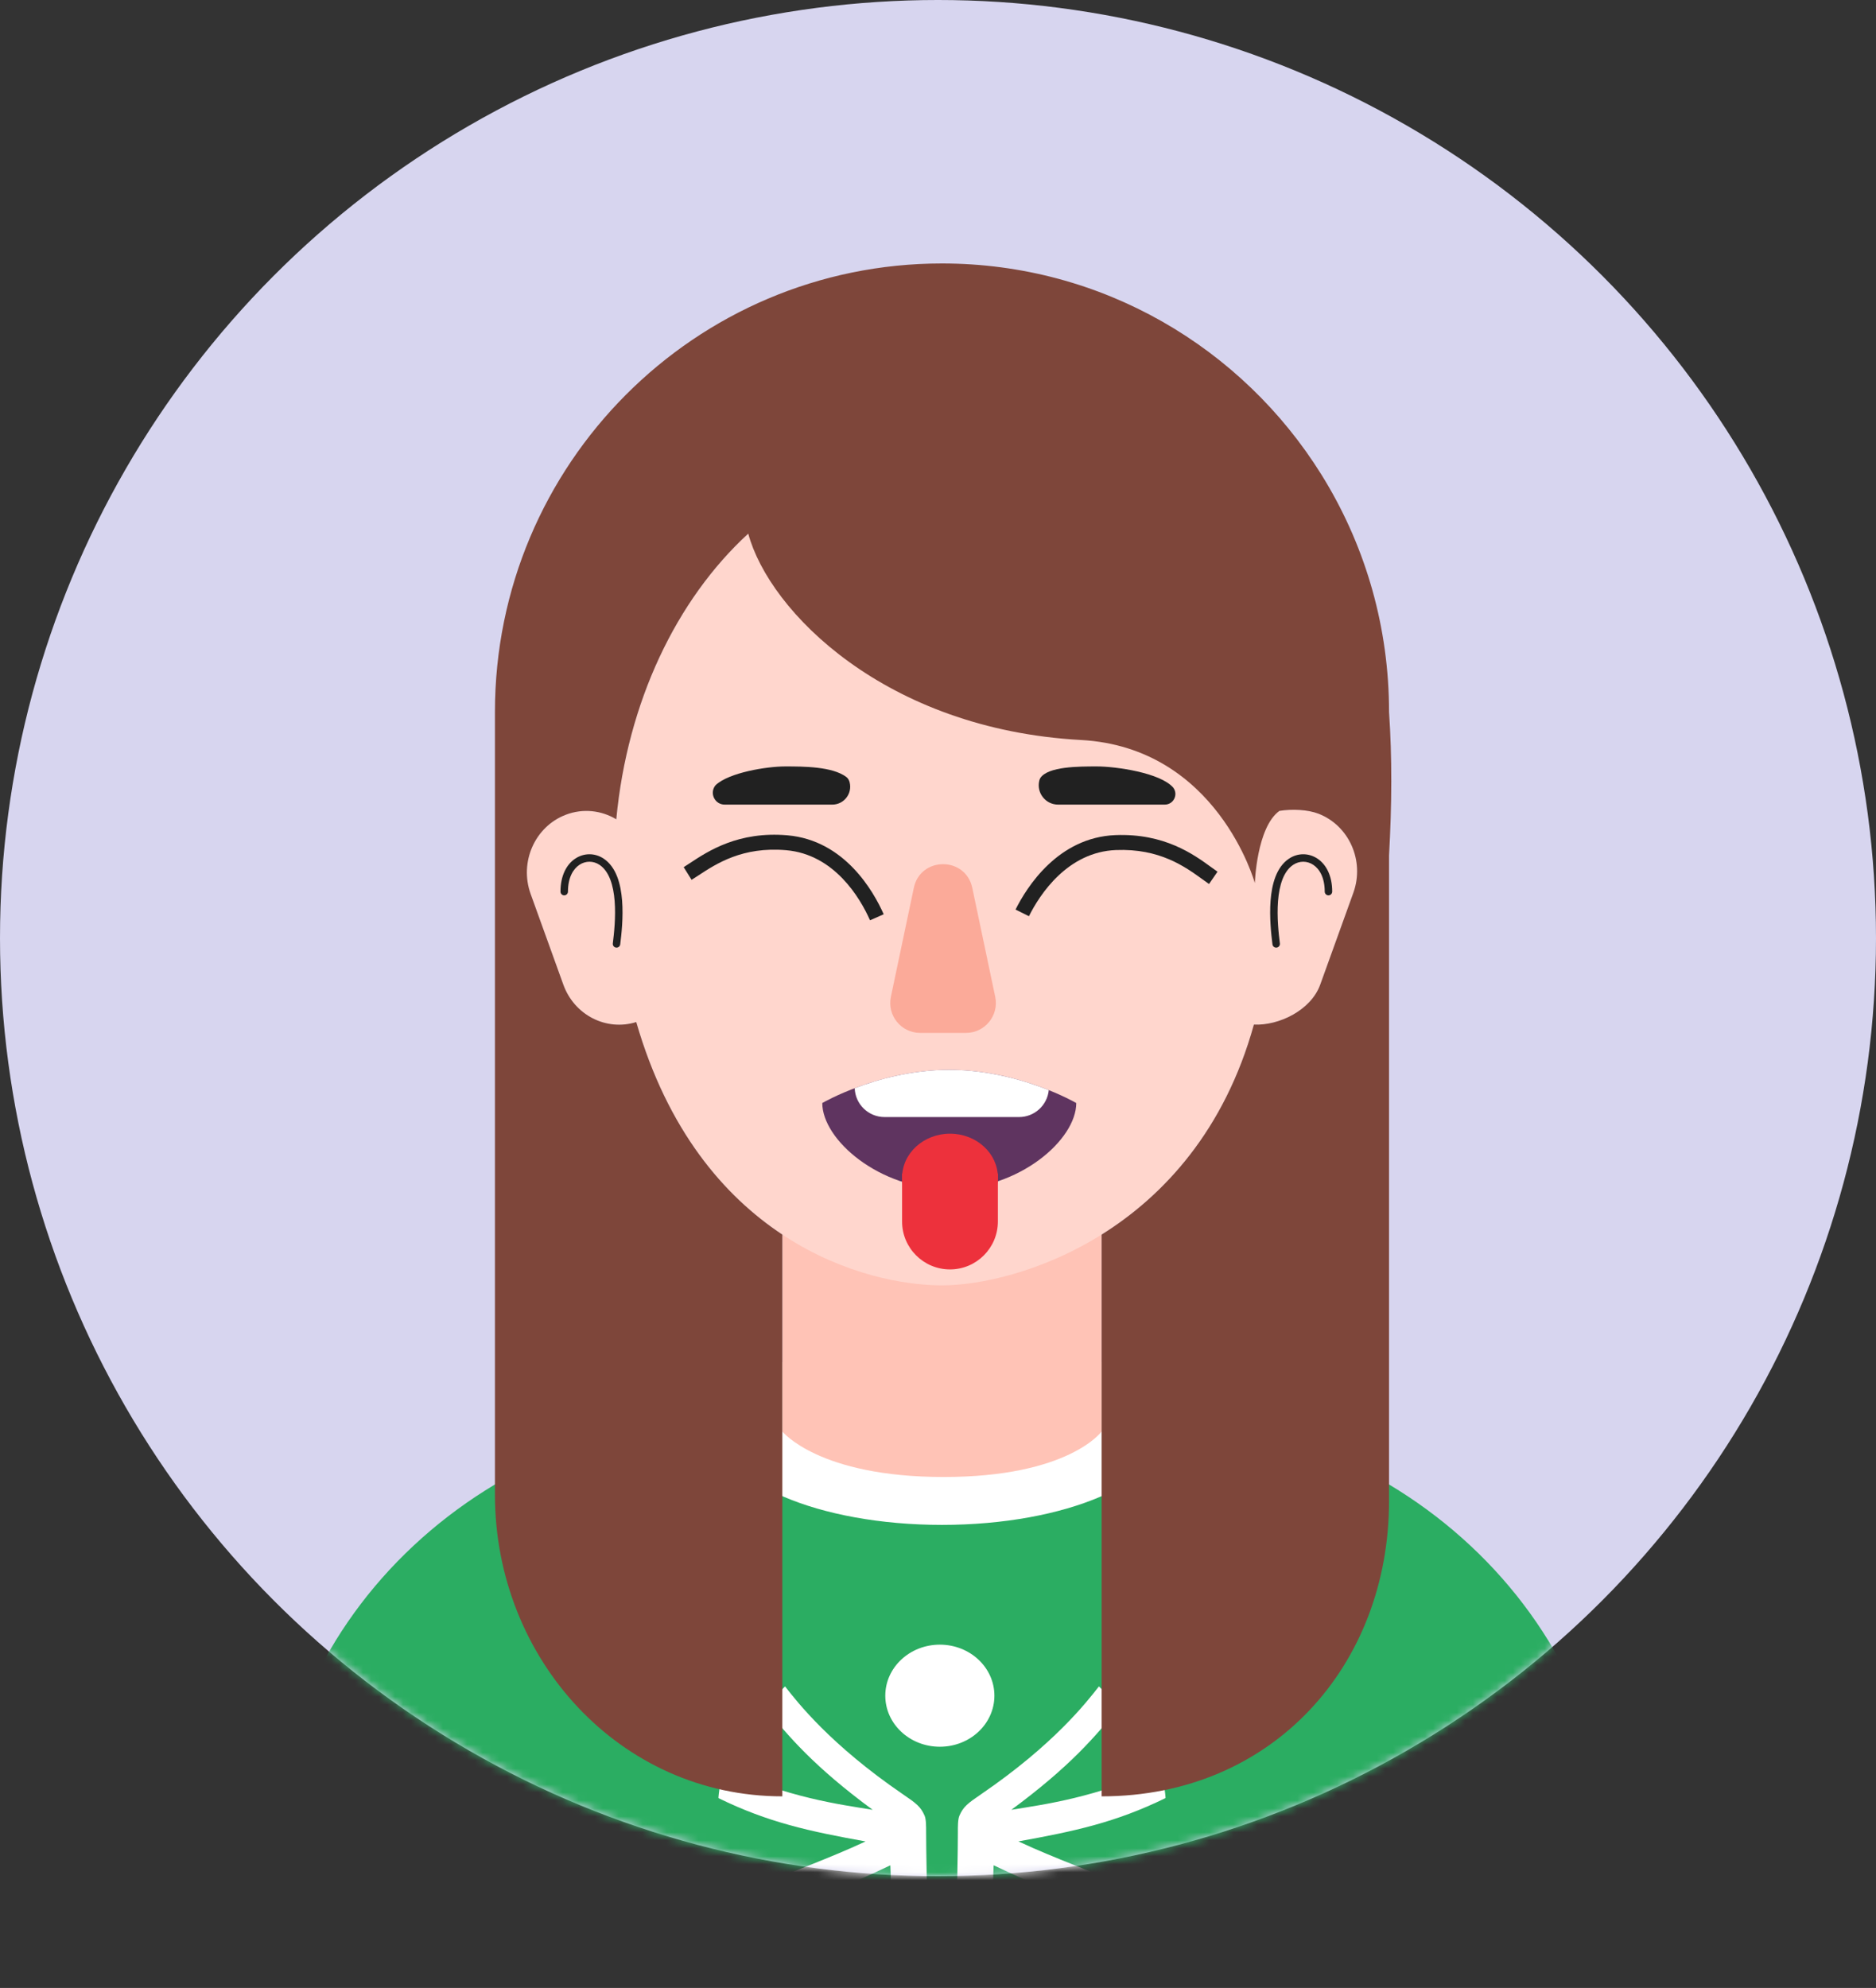
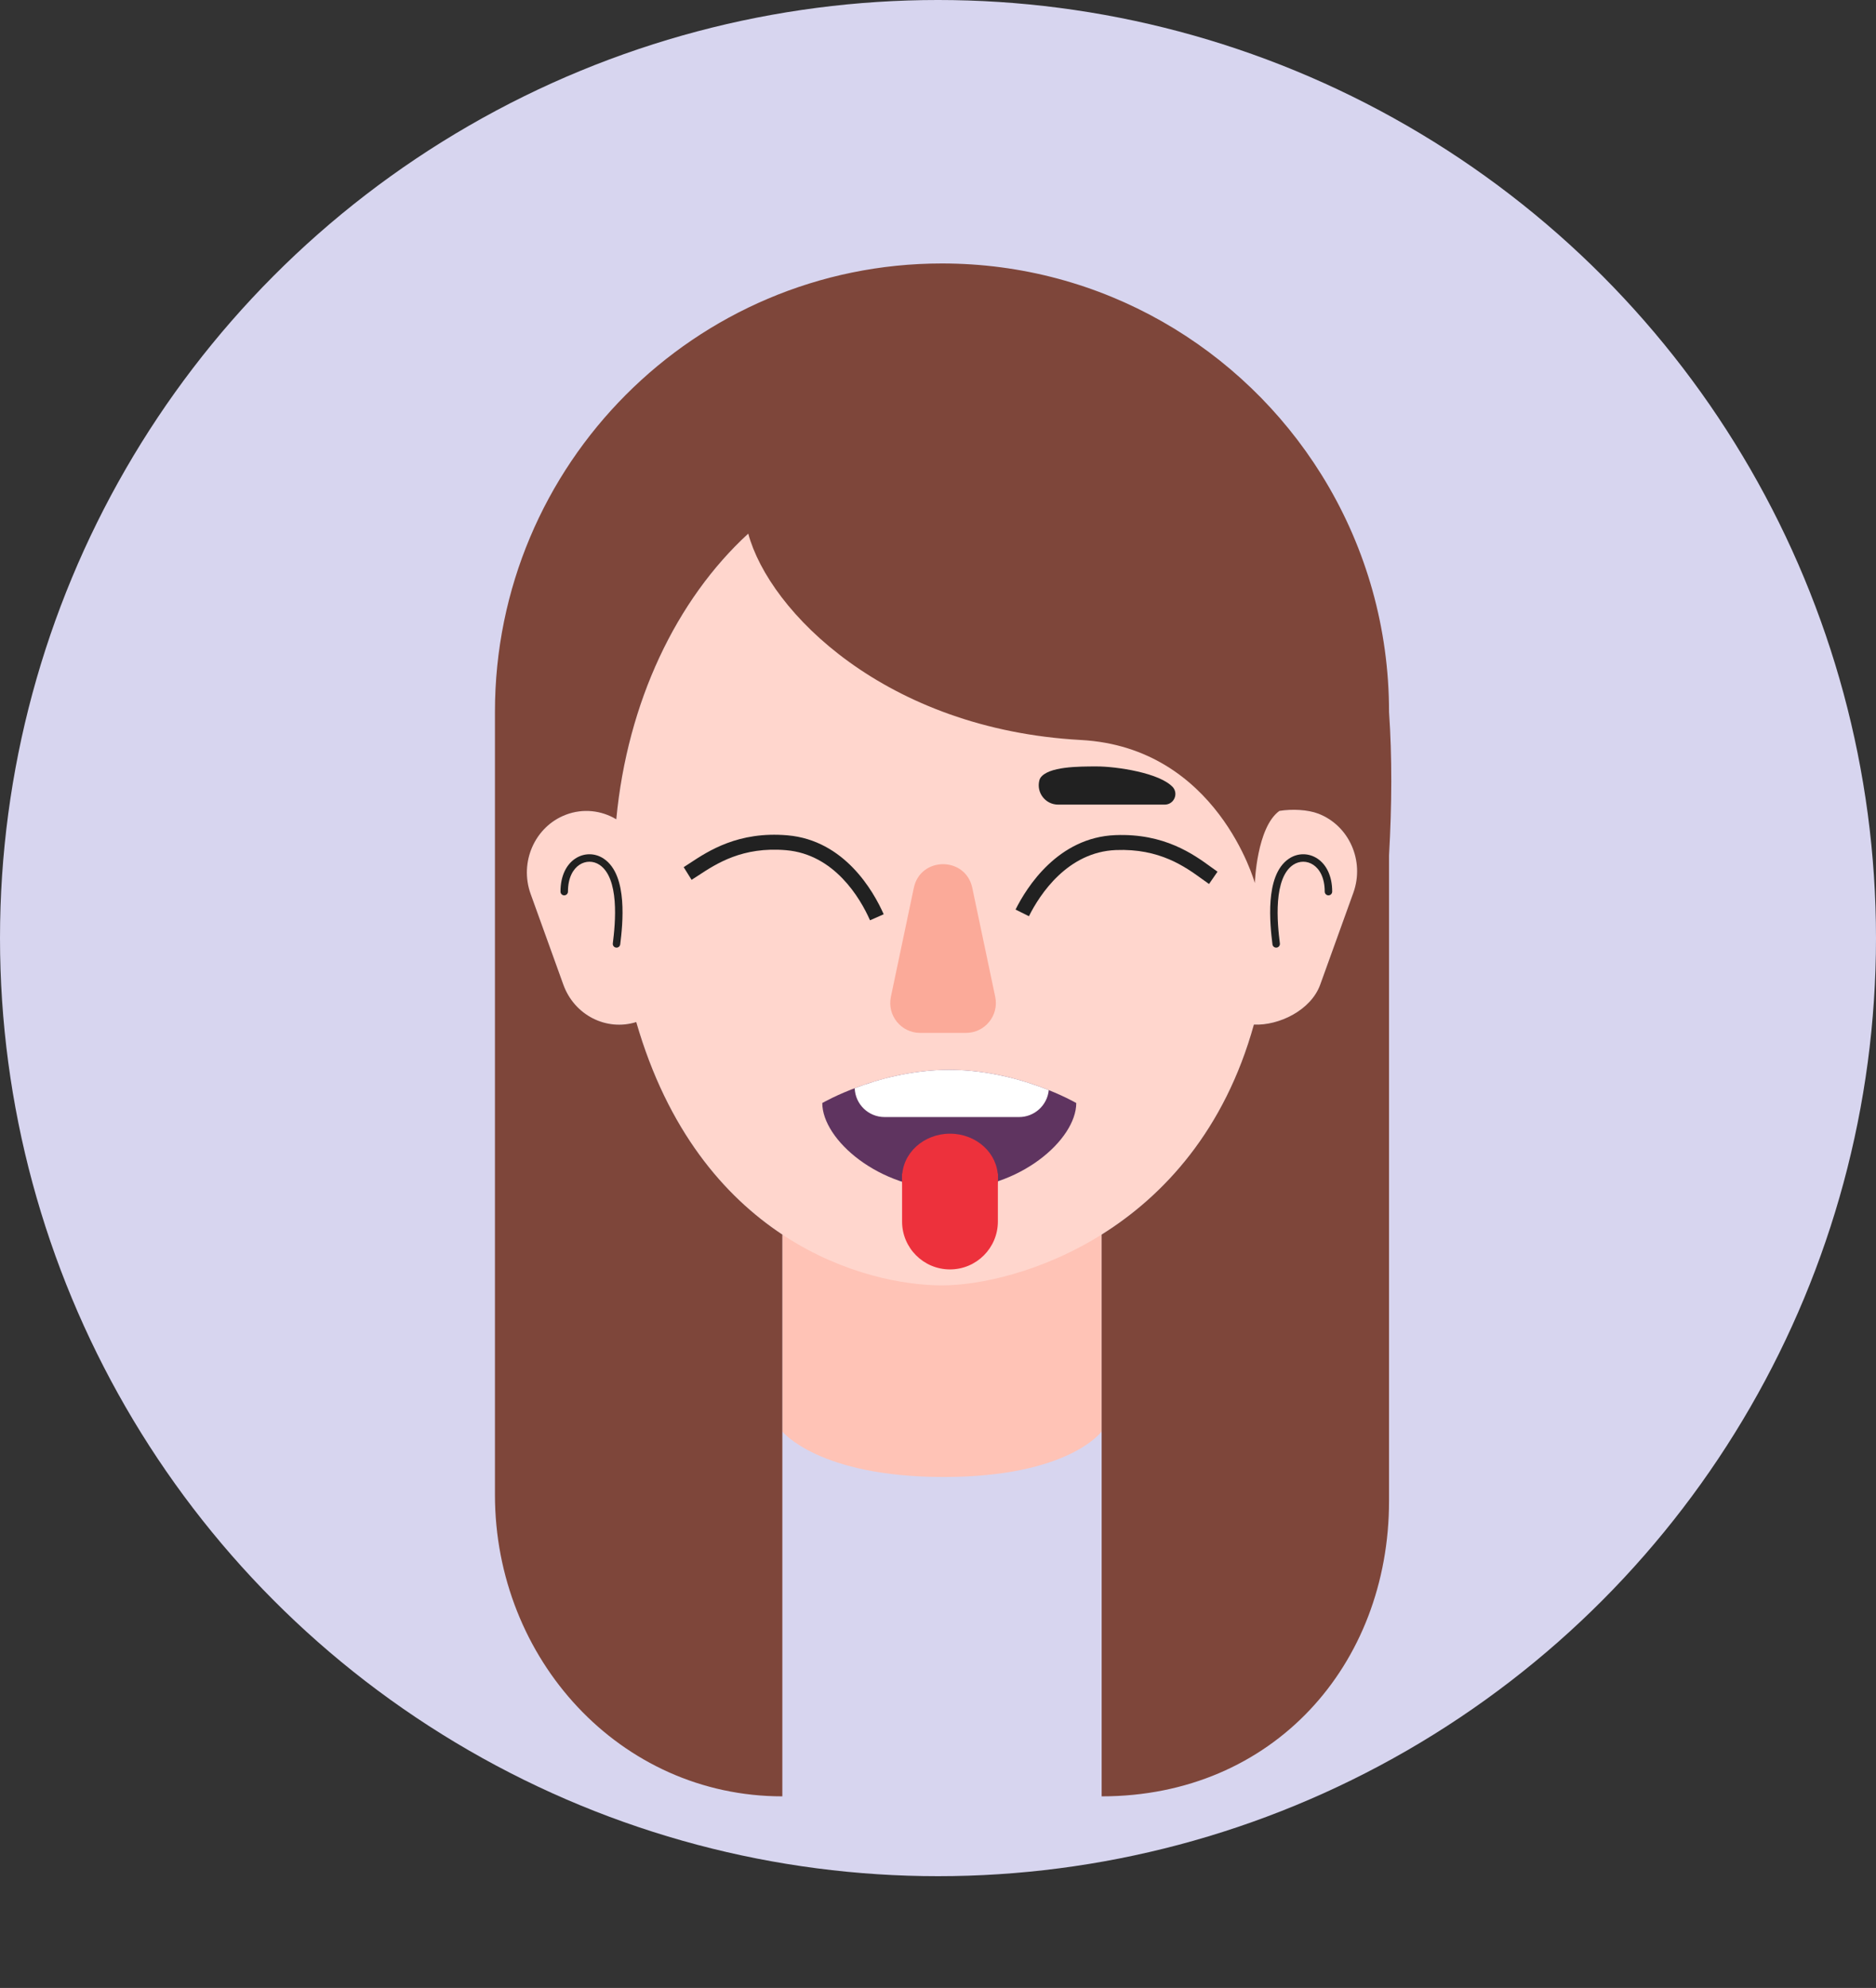
<svg xmlns="http://www.w3.org/2000/svg" width="235" height="249" viewBox="0 0 235 249" fill="none">
  <rect x="0" y="0" width="235" height="249" fill="#333333" stroke="none" />
  <circle cx="117.5" cy="117.5" r="117.5" fill="#D7D5EF" />
  <mask id="mask0_728_118007" style="mask-type:alpha" maskUnits="userSpaceOnUse" x="0" y="0" width="235" height="235">
    <circle cx="117.5" cy="117.5" r="117.5" fill="white" />
  </mask>
  <g mask="url(#mask0_728_118007)">
    <g clip-path="url(#clip0_728_118007)">
      <path d="M34 233.743C34 202.405 61.187 177 94.723 177H141.277C174.813 177 202 202.405 202 233.743V249H34V233.743Z" fill="#2BAD62" />
      <path d="M106.551 250.916C104.792 250.916 103.366 252.249 103.366 253.883C103.366 255.527 104.79 256.862 106.551 256.862C108.304 256.862 109.72 255.527 109.72 253.883C109.72 252.249 108.306 250.916 106.551 250.916ZM106.551 256.467C105 256.467 103.871 255.338 103.871 253.881C103.871 252.435 105 251.306 106.551 251.306C108.094 251.306 109.216 252.435 109.216 253.881C109.217 255.338 108.095 256.467 106.551 256.467ZM108.176 253.105C108.176 252.554 107.861 252.226 106.921 252.226H105.369V255.543H105.803V254.009H106.599L107.615 255.543H108.135L107.062 254.009C107.691 253.999 108.176 253.757 108.176 253.105ZM106.467 253.69H105.805V252.515H106.819C107.255 252.515 107.71 252.577 107.71 253.095C107.71 253.769 106.971 253.69 106.467 253.69ZM116.014 229.516C116.015 228.827 116.022 227.878 115.817 227.412C115.321 226.29 114.801 225.896 113.067 224.713C104.041 218.544 99.902 213.231 98.34 211.23C96.533 213.099 96.289 213.302 95.734 213.725C98.747 217.5 102.031 221.317 109.316 226.688C105.06 225.991 98.841 225.2 90.421 221.412C90.534 221.462 89.912 225.175 90.011 225.228C96.251 228.28 101.424 229.387 108.426 230.648C103.798 232.811 98.966 234.504 94.243 236.526C94.317 236.495 96.211 239.303 96.499 239.643C101.486 238.005 105.542 236.501 111.527 233.642C111.527 233.794 111.619 235.211 111.619 236.962C111.634 241.802 111.858 246.027 112.926 256.798C112.933 256.869 115.692 256.997 116.549 257C116.538 256.866 115.992 232.682 116.014 229.516ZM145.58 221.411C137.157 225.198 130.938 225.989 126.687 226.686C133.968 221.316 137.254 217.498 140.269 213.724C139.712 213.301 139.467 213.098 137.66 211.228C136.1 213.231 131.96 218.544 122.932 224.712C121.203 225.894 120.681 226.287 120.187 227.41C119.981 227.878 119.987 228.826 119.99 229.514C120.013 232.68 119.463 256.866 119.452 256.996C120.309 256.993 123.067 256.865 123.073 256.794C124.143 246.024 124.368 241.797 124.382 236.958C124.382 235.207 124.473 233.788 124.473 233.637C130.458 236.496 134.517 238.002 139.498 239.638C139.79 239.299 141.684 236.49 141.76 236.521C137.034 234.499 132.203 232.806 127.573 230.643C134.577 229.381 139.749 228.274 145.989 225.223C146.09 225.172 145.469 221.459 145.58 221.411ZM124.565 212.393C124.565 208.862 121.504 206 117.732 206C113.956 206 110.897 208.862 110.897 212.393C110.897 215.927 113.956 218.787 117.732 218.787C121.504 218.786 124.565 215.927 124.565 212.393Z" fill="white" />
      <ellipse cx="118" cy="179" rx="28" ry="12" fill="white" />
    </g>
    <path d="M98 123.869C98 114 106.954 106 118 106V106C129.046 106 138 114 138 123.869V179.3C138 179.3 133.9 185 118.217 185C102.535 185 98 179.3 98 179.3V123.869Z" fill="#FFC3B6" />
    <path fill-rule="evenodd" clip-rule="evenodd" d="M118 161C127.21 161 149.821 154.46 157.07 128.336C160.213 128.48 164.223 126.54 165.381 123.328L169.529 111.826C170.966 107.84 169.006 103.403 165.15 101.917C163.436 101.257 160.637 101.29 159.04 101.881C156.183 76.544 139.251 57 118 57C96.543 57 79.634 76.925 77.199 102.62C75.337 101.502 73.025 101.223 70.85 102.061C66.995 103.548 65.034 107.984 66.471 111.971L70.568 123.333C71.95 127.164 75.967 129.186 79.7 128.018C87.688 155.637 108.675 161 118 161Z" fill="#FFD6CD" />
    <path d="M114.47 111.214C115.304 107.252 120.961 107.252 121.796 111.214L124.669 124.86C125.158 127.187 123.383 129.375 121.006 129.375H115.26C112.883 129.375 111.108 127.187 111.597 124.86L114.47 111.214Z" fill="#FBAA99" />
    <path fill-rule="evenodd" clip-rule="evenodd" d="M72.058 107.546C73.151 106.818 74.525 106.818 75.617 107.546C77.218 108.613 77.772 110.77 77.929 112.812C78.089 114.89 77.85 117.036 77.693 118.286C77.661 118.543 77.427 118.724 77.171 118.692C76.915 118.66 76.733 118.426 76.765 118.17C76.92 116.925 77.148 114.86 76.996 112.883C76.842 110.87 76.305 109.129 75.098 108.324C74.321 107.806 73.356 107.806 72.577 108.325C71.8 108.842 71.147 109.924 71.147 111.678C71.147 111.936 70.937 112.146 70.679 112.146C70.42 112.146 70.211 111.936 70.211 111.678C70.211 109.689 70.962 108.276 72.058 107.546Z" fill="#212121" />
    <path fill-rule="evenodd" clip-rule="evenodd" d="M165.032 107.546C163.939 106.818 162.564 106.818 161.473 107.546C159.872 108.613 159.317 110.77 159.16 112.812C159.001 114.89 159.24 117.036 159.397 118.286C159.429 118.543 159.662 118.724 159.919 118.692C160.175 118.66 160.357 118.426 160.325 118.17C160.169 116.925 159.941 114.86 160.093 112.883C160.248 110.87 160.785 109.129 161.992 108.324C162.769 107.806 163.734 107.806 164.513 108.325C165.289 108.842 165.943 109.924 165.943 111.678C165.943 111.936 166.153 112.146 166.411 112.146C166.669 112.146 166.879 111.936 166.879 111.678C166.879 109.689 166.128 108.276 165.032 107.546Z" fill="#212121" />
    <path fill-rule="evenodd" clip-rule="evenodd" d="M62 89.159C62 58.143 87.072 33 118 33C138.044 33 155.628 43.56 165.522 59.436C165.705 59.728 165.885 60.022 166.061 60.318C171.102 68.748 174 78.614 174 89.159V89.176C174.39 94.804 174.361 100.805 174 107.144V134V140.926V188C174 208.551 159.454 225 138 225V178.95V159.5V154.635C145.806 149.754 153.403 141.551 157.07 128.336C160.213 128.48 164.223 126.54 165.381 123.328L169.529 111.826C170.966 107.84 169.006 103.403 165.15 101.917C163.819 101.404 161.833 101.31 160.264 101.57C157.415 103.635 157.19 110.608 157.19 110.608C157.19 110.608 152.505 93.622 135.407 92.687C110.94 91.348 96.361 76.607 93.73 66.837C84.722 75.11 78.592 87.921 77.199 102.62C75.337 101.502 73.025 101.223 70.85 102.061C66.995 103.548 65.034 107.984 66.471 111.971L70.568 123.333C71.95 127.164 75.967 129.186 79.7 128.018C83.631 141.611 90.711 149.813 98 154.638V158.5V178.95V225C77.646 225 62 207.773 62 187.222V140.926V133V89.159Z" fill="#7E463A" />
    <path d="M134.819 138.159C134.819 142.753 127.697 148.972 118.912 148.972C110.126 148.972 103.004 142.753 103.004 138.159C103.004 138.159 110.126 134 118.912 134C127.697 134 134.819 138.159 134.819 138.159Z" fill="#5F3460" />
    <path d="M125.004 147.5C125.004 150.538 122.318 153 119.004 153C115.69 153 113.004 150.538 113.004 147.5C113.004 144.462 115.69 142 119.004 142C122.318 142 125.004 144.462 125.004 147.5Z" fill="#ED313C" />
    <path fill-rule="evenodd" clip-rule="evenodd" d="M131.376 136.542C131.19 138.436 129.593 139.916 127.651 139.916H110.807C108.783 139.916 107.134 138.309 107.066 136.301C109.979 135.193 114.207 134 118.911 134C123.961 134 128.461 135.374 131.376 136.542Z" fill="white" />
    <path fill-rule="evenodd" clip-rule="evenodd" d="M98.634 104.627C105.789 105.24 109.421 111.629 110.697 114.516L108.985 115.272C107.739 112.453 104.504 107.008 98.475 106.491C93.012 106.023 89.74 108.171 87.462 109.668C87.17 109.859 86.895 110.04 86.633 110.203L85.642 108.615C85.882 108.466 86.142 108.294 86.424 108.108C88.721 106.593 92.498 104.101 98.634 104.627Z" fill="#212121" />
    <path fill-rule="evenodd" clip-rule="evenodd" d="M139.719 104.602C132.543 104.885 128.621 111.101 127.214 113.926L128.89 114.76C130.264 112.001 133.746 106.711 139.793 106.472C145.271 106.256 148.441 108.552 150.648 110.151C150.93 110.356 151.197 110.549 151.451 110.724L152.514 109.184C152.281 109.024 152.03 108.84 151.756 108.641C149.532 107.022 145.873 104.359 139.719 104.602Z" fill="#212121" />
-     <path d="M89.543 98.472C89.579 98.418 89.62 98.368 89.667 98.323C91.326 96.775 96.007 96 98.363 96C100.61 96 104.265 96 106.019 97.323C106.236 97.486 106.367 97.733 106.432 97.995V97.995C106.786 99.41 105.716 100.781 104.257 100.781L90.779 100.781C89.593 100.781 88.885 99.459 89.543 98.472V98.472Z" fill="#212121" />
    <path d="M146.969 98.656C145.375 96.797 139.797 96 137.406 96C135.095 96 131.294 96 130.324 97.441C130.258 97.538 130.22 97.651 130.191 97.766V97.766C129.808 99.297 130.967 100.781 132.545 100.781H145.906C147.001 100.781 147.625 99.532 146.969 98.656V98.656Z" fill="#212121" />
    <path d="M113 147H125V153C125 156.314 122.314 159 119 159V159C115.686 159 113 156.314 113 153V147Z" fill="#ED313C" />
  </g>
  <defs>
    <clipPath id="clip0_728_118007">
-       <rect width="232" height="232" fill="white" transform="translate(2 17)" />
-     </clipPath>
+       </clipPath>
  </defs>
</svg>